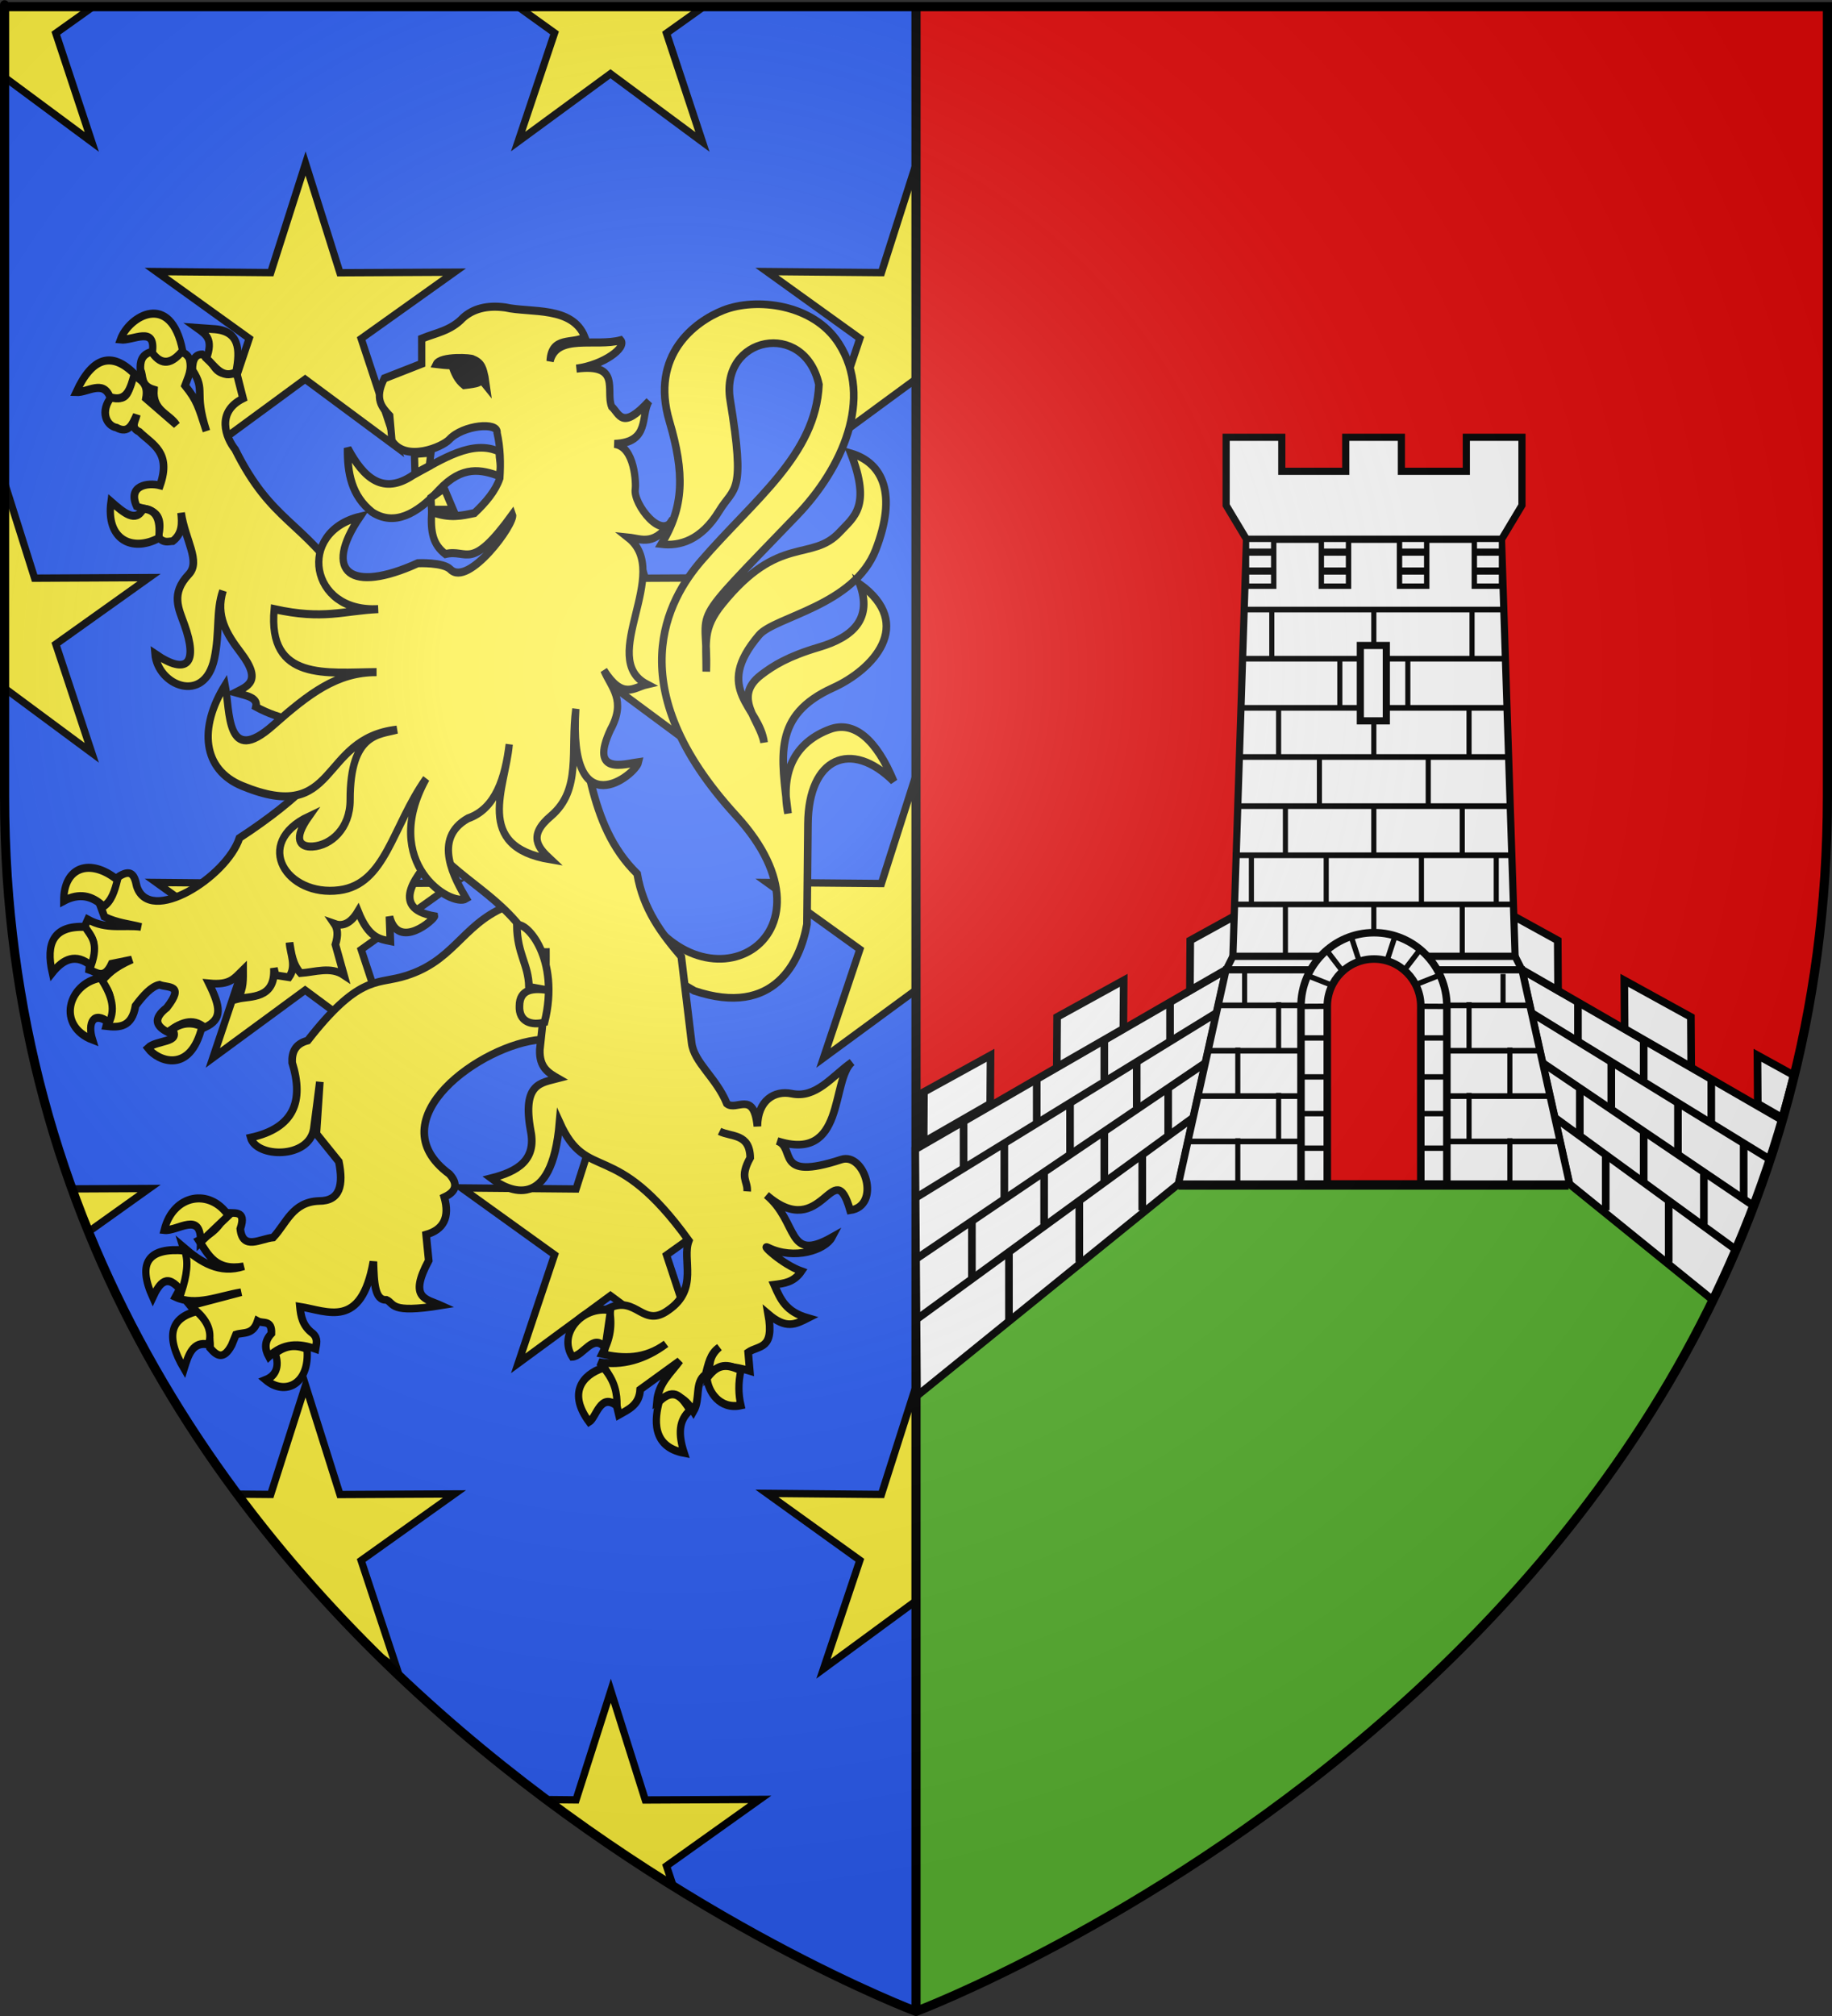
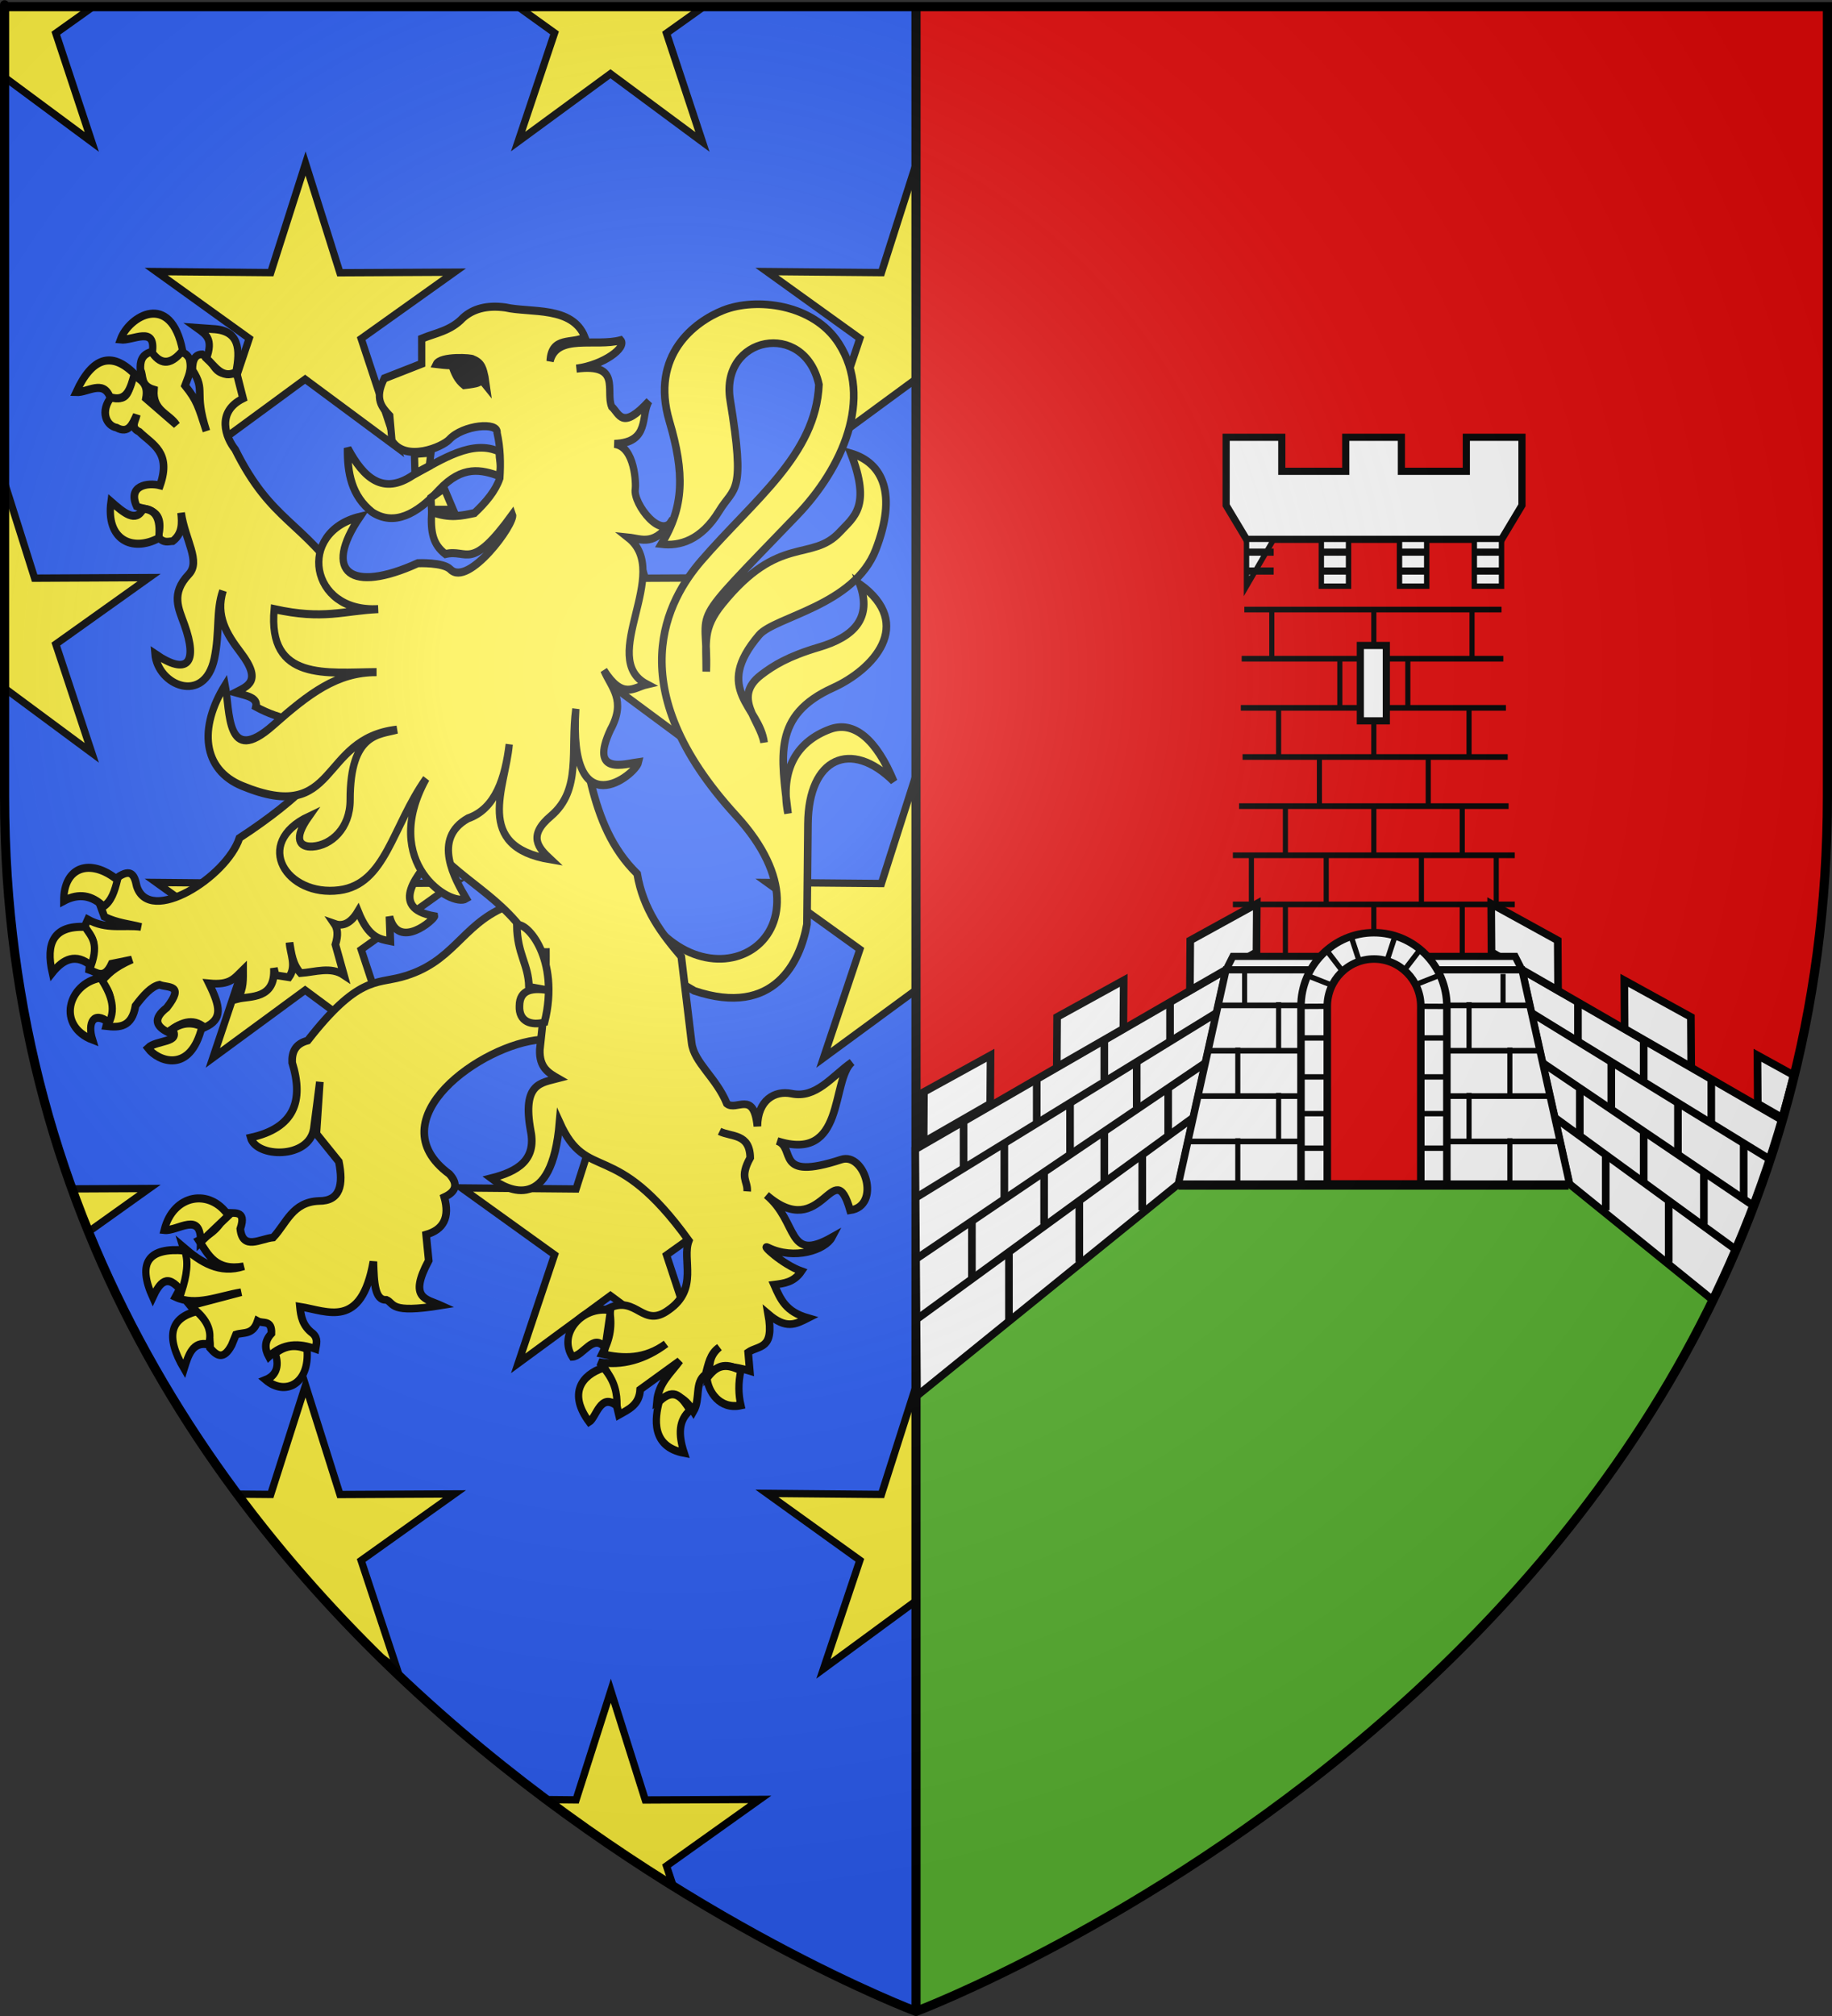
<svg xmlns="http://www.w3.org/2000/svg" xmlns:ns1="http://sodipodi.sourceforge.net/DTD/sodipodi-0.dtd" xmlns:ns2="http://www.inkscape.org/namespaces/inkscape" xmlns:xlink="http://www.w3.org/1999/xlink" height="660" width="600" version="1.0" id="svg2" ns1:version="0.32" ns2:version="0.46" ns1:docname="Blason_ville_fr_Vesdun_(Cher).svg" ns1:docbase="E:\DIVERS\Héraldique" ns2:export-filename="/Users/olivier/Desktop/Blason Rouge/Blason_Vide_3D.png" ns2:export-xdpi="144" ns2:export-ydpi="144" ns2:output_extension="org.inkscape.output.svg.inkscape">
  <rect width="100%" height="100%" fill="#333333" stroke="none" />
  <ns1:namedview ns2:window-height="977" ns2:window-width="1280" ns2:pageshadow="2" ns2:pageopacity="0.0" guidetolerance="10.0" gridtolerance="10.0" objecttolerance="10.0" borderopacity="1.0" bordercolor="#666666" pagecolor="#ffffff" id="base" showgrid="false" height="660px" ns2:zoom="1.1621207" ns2:cx="300.00013" ns2:cy="330.00014" ns2:window-x="-4" ns2:window-y="-4" ns2:current-layer="layer4" ns2:object-nodes="true" ns2:snap-global="false" showguides="true" ns2:guide-bbox="true" />
  <desc id="desc4">Flag of Canton of Valais (Wallis)</desc>
  <defs id="defs6">
    <linearGradient id="linearGradient2893">
      <stop style="stop-color:white;stop-opacity:0.314;" offset="0" id="stop2895" />
      <stop id="stop2897" offset="0.19" style="stop-color:white;stop-opacity:0.251;" />
      <stop style="stop-color:#6b6b6b;stop-opacity:0.125;" offset="0.6" id="stop2901" />
      <stop style="stop-color:black;stop-opacity:0.125;" offset="1" id="stop2899" />
    </linearGradient>
    <radialGradient ns2:collect="always" xlink:href="#linearGradient2893" id="radialGradient3163" gradientUnits="userSpaceOnUse" gradientTransform="matrix(1.353,0,0,1.349,-77.629,-85.747)" cx="221.445" cy="226.331" fx="221.445" fy="226.331" r="300" />
  </defs>
  <g ns2:groupmode="layer" id="layer3" ns2:label="Fond écu" style="display:inline">
    <path style="fill:#2b5df2;fill-opacity:1;fill-rule:evenodd;stroke:none;stroke-width:1px;stroke-linecap:butt;stroke-linejoin:miter;stroke-opacity:1" d="M 1.5,2.188 L 1.5,260.719 C 1.5,546.17 300,658.5 300,658.5 L 300,2.188 L 1.5,2.188 z" id="path2805" />
    <g id="g2807" ns2:label="Meubles" transform="translate(1.3295043e-4,-700)" />
    <g id="g4626" ns2:label="Meubles" transform="translate(1214.934,19.819)" />
    <path ns1:type="star" style="fill:#fcef3c;fill-opacity:1;stroke:#000000;stroke-width:3;stroke-miterlimit:4;stroke-dasharray:none;stroke-opacity:1;display:inline" id="path4222" ns1:sides="5" ns1:cx="457.63528" ns1:cy="68.777557" ns1:r1="64.180008" ns1:r2="24.101833" ns1:arg1="-0.31209535" ns1:arg2="0.31622318" ns2:flatsided="false" ns2:rounded="0" ns2:randomized="0" d="M 518.715,49.071 L 480.542,76.273 L 495.252,120.778 L 457.586,92.879 L 419.804,120.622 L 434.698,76.178 L 396.638,48.819 L 443.509,49.25 L 457.768,4.598 L 471.842,49.308 L 518.715,49.071 z" transform="matrix(0.8,0,0,0.8,-66.141,249.85)" />
    <use x="0" y="0" xlink:href="#path4222" id="use32576" transform="translate(0,-200)" width="600" height="660" />
    <use x="0" y="0" xlink:href="#path4222" id="use32578" transform="translate(0,200)" width="600" height="660" />
    <use x="0" y="0" xlink:href="#path4222" id="use32580" transform="translate(-100,100)" width="600" height="660" />
    <use x="0" y="0" xlink:href="#path4222" id="use32582" transform="translate(-100,-100)" width="600" height="660" />
    <use x="0" y="0" xlink:href="#path4222" id="use32584" transform="translate(-200,0)" width="600" height="660" />
    <use x="0" y="0" xlink:href="#path4222" id="use32586" transform="translate(-200,-200)" width="600" height="660" />
    <path style="fill:#fcef3c;fill-opacity:1;stroke:#000000;stroke-width:2.4;stroke-miterlimit:4;stroke-dasharray:none;stroke-opacity:1;display:inline" d="M 1.5 2.188 L 1.5 25.312 L 30.062 46.469 L 18.281 10.875 L 30.469 2.188 L 1.5 2.188 z M 169.656 2.188 L 181.625 10.781 L 169.688 46.344 L 199.938 24.156 L 230.062 46.469 L 218.281 10.875 L 230.469 2.188 L 169.656 2.188 z M 1.5 158.094 L 1.5 225.312 L 30.062 246.469 L 18.281 210.875 L 48.844 189.094 L 11.344 189.281 L 1.5 158.094 z M 48.844 389.094 L 23.594 389.219 C 25.307 393.962 27.122 398.646 29 403.25 L 48.844 389.094 z M 100.062 453.531 L 88.656 489.25 L 77.719 489.156 C 92.001 508.37 107.48 525.788 123.375 541.5 L 130.062 546.469 L 118.281 510.875 L 148.844 489.094 L 111.344 489.281 L 100.062 453.531 z M 200.062 553.531 L 188.656 589.25 L 178.938 589.156 C 193.337 599.913 207.358 609.325 220.469 617.469 L 218.281 610.875 L 248.844 589.094 L 211.344 589.281 L 200.062 553.531 z " id="path32590" />
    <path id="path3614" d="M 598.5,2.188 L 598.5,260.719 C 598.5,546.17 300,658.5 300,658.5 L 300,2.188 L 598.5,2.188 z" style="fill:#e20909;fill-opacity:1;fill-rule:evenodd;stroke:none;stroke-width:1px;stroke-linecap:butt;stroke-linejoin:miter;stroke-opacity:1" />
    <g transform="matrix(1.8,0,0,2,-1526.398,-1781.492)" ns2:label="Meubles" id="g33446" style="fill:#fcef3c" />
    <g transform="matrix(1.8,0,0,2,660.483,-341.854)" ns2:label="Meubles" id="g33448" style="fill:#fcef3c" />
    <path style="fill:#5ab532;fill-opacity:1;fill-rule:evenodd;stroke:none;stroke-width:1px;stroke-linecap:butt;stroke-linejoin:miter;stroke-opacity:1" d="M 300 380.406 L 300 658.5 C 300 658.5 513.7 578.07 579.469 380.406 L 300 380.406 z " id="path35345" />
  </g>
  <g ns2:groupmode="layer" id="layer4" ns2:label="Meubles">
    <g style="display:inline" id="g33557" transform="translate(669.308,-4.868)">
      <path style="fill:#fcef3c;fill-opacity:1;stroke:#000000;stroke-width:2.505;stroke-miterlimit:4;stroke-dasharray:none;stroke-opacity:1" d="M -461.515,298.041 C -440.163,339.65 -391.266,312.224 -428.205,271.916 C -466.952,229.634 -450.437,200.959 -439.635,188.46 C -422.279,168.379 -402.103,153.757 -401.1,130.767 C -405.843,109.384 -433.596,114.957 -430.164,135.847 C -425.035,167.065 -428.778,163.964 -433.757,172.132 C -439.652,181.805 -446.776,183.751 -452.697,183.017 C -445.206,170.753 -445.069,159.734 -450.085,142.741 C -456.466,121.122 -441.732,110.146 -432.45,106.456 C -421.782,102.215 -402.92,104.257 -394.569,117.341 C -383.084,135.337 -393.602,158.313 -408.285,173.583 C -445.725,212.524 -437.193,201.816 -438.002,224.745 C -437.962,214.942 -439.321,210.705 -432.777,202.611 C -414.111,179.523 -403.527,189.04 -394.242,179.026 C -389.702,174.13 -383.888,170.695 -390.65,153.264 C -380.045,156.41 -375.482,166.721 -382.486,184.832 C -389.598,203.222 -415.563,206.746 -420.694,212.771 C -436.049,230.802 -420.588,236.033 -419.061,247.967 C -420.36,240.59 -429.615,233.16 -420.041,225.834 C -416.023,222.759 -411.178,219.736 -401.1,216.762 C -389.512,213.343 -383.661,207.178 -387.711,196.08 C -369.529,209.314 -383.432,224.132 -396.475,230.037 C -416.412,239.065 -413.398,252.496 -411.224,271.19 C -414.013,256.545 -408.045,247.528 -397.508,243.613 C -389.58,240.668 -382.235,247.044 -376.608,260.667 C -390.604,246.838 -404.479,252.894 -404.692,274.456 L -405.019,307.475 C -407.168,319.451 -415.575,338.09 -441.921,329.246 L -471.638,311.829 L -461.515,298.041 z" id="path3098" ns1:nodetypes="csscsscsssscsscsscsscscscscccc" />
      <path ns1:nodetypes="ccccccc" id="path4241" d="M -555.445,151.561 C -555.576,159.674 -554.201,167.189 -547.402,172.552 C -540.274,177.137 -532.833,173.3 -525.518,165.278 C -517.787,157.026 -511.608,158.684 -505.735,160.73 C -504.768,156.914 -505.955,155.364 -505.691,152.808 C -514.47,148.598 -524.304,155.133 -534.034,160.436 C -543.776,167.005 -550.161,161.501 -555.445,151.561 z" style="fill:#fcef3c;fill-opacity:1;stroke:#000000;stroke-width:2.505;stroke-miterlimit:4;stroke-dasharray:none;stroke-opacity:1" />
      <path style="fill:#fcef3c;fill-opacity:1;stroke:#000000;stroke-width:2.505;stroke-miterlimit:4;stroke-dasharray:none;stroke-opacity:1" d="M -503.991,301.811 C -518.344,307.929 -520.876,320.204 -537.957,324.769 C -546.221,326.978 -552.234,324.623 -568.527,345.527 C -572.631,346.601 -573.772,349.322 -573.622,352.76 C -569.699,365.356 -573.002,374.174 -587.208,377.291 C -585.407,383.961 -568.127,384.368 -566.545,374.461 C -566.298,372.912 -564.564,359.05 -564.564,359.05 L -565.696,376.033 L -558.337,385.154 C -556.792,392.806 -557.881,398.08 -564.847,398.048 C -573.563,398.362 -575.487,405.385 -579.849,410 C -584.037,410.395 -589.846,414.393 -590.605,407.169 C -588.358,400.565 -592.985,402.363 -595.7,401.823 C -596.508,405.825 -599.652,408.717 -604.191,410.943 C -601.093,415.615 -598.741,421.047 -589.472,419.435 C -597.382,422.052 -603.485,418.143 -609.286,413.145 C -607.328,419.289 -609.02,424.532 -611.834,429.499 C -605.076,432.646 -597.563,429.078 -590.322,427.926 L -607.022,432.329 C -604.154,435.908 -600.368,438.127 -600.512,446.167 C -598.35,448.703 -596.123,450.294 -593.435,445.224 L -592.02,441.764 C -589.494,440.945 -586.492,441.982 -584.944,437.361 C -583.227,438.321 -580.224,436.78 -580.415,441.45 C -582.785,443.966 -582.618,446.482 -581.264,448.998 C -576.476,444.409 -571.298,444.581 -565.979,446.482 C -565.705,444.805 -565.061,443.127 -566.828,441.45 C -570.276,438.891 -570.769,435.785 -571.074,432.644 C -562.022,434.073 -550.976,440.183 -547.015,417.862 C -546.824,424.861 -546.552,430.674 -542.735,430.42 C -540.066,431.58 -541.873,435.005 -524.922,432.237 C -529.669,430.082 -535.631,430.065 -528.899,417.548 L -529.748,409.056 C -524.073,407.43 -521.932,403.448 -523.804,396.79 C -520.069,395.057 -519.054,392.652 -522.106,389.242 C -546.325,371.397 -511.457,346.626 -492.103,345.212 L -477.95,335.148 L -487.008,300.867 L -503.991,301.811 z" id="path4249" ns1:nodetypes="cscccsccccccccccccccccccccccccccccccccc" />
      <path style="fill:#fcef3c;fill-opacity:1;stroke:#000000;stroke-width:2.505;stroke-miterlimit:4;stroke-dasharray:none;stroke-opacity:1" d="M -619.5,119.985 C -623.05,120.9 -623.452,123.308 -623.311,125.98 C -622.23,127.905 -623.54,131.054 -618.906,132.415 C -619.453,139.399 -613.858,140.231 -611.505,143.993 L -621.504,135.33 C -620.549,130.191 -623.443,129.324 -625.514,127.548 C -627.149,130.961 -626.676,137.212 -632.716,134.643 C -636.741,139.579 -634.399,144.308 -631.132,144.873 C -627.146,147.034 -625.925,143.676 -624.524,140.665 C -624.88,142.617 -626.788,144.814 -623.707,146.22 C -619.419,150.393 -613.098,152.877 -616.901,163.793 C -620.919,162.751 -627.641,163.834 -624.524,170.668 C -621.387,171.939 -615.219,171.167 -617.52,180.678 C -615.529,182.852 -614.209,182.071 -612.718,182.025 C -609.496,179.503 -609.635,176.136 -609.996,172.73 C -608.642,181.807 -603.462,188.656 -607.496,192.915 C -613.492,199.246 -610.776,204.162 -608.907,209.388 C -604.456,221.827 -607.791,226.26 -618.51,218.93 C -617.673,229.304 -602.336,235.677 -599.106,220.498 C -597.268,211.865 -598.604,204.783 -596.284,198.25 C -598.795,206.443 -595.118,212.425 -590.493,218.49 C -583.227,228.018 -588.335,229.537 -592.299,231.608 C -588.971,232.575 -584.758,233.057 -585.493,236.283 C -581.376,238.52 -577.468,239.821 -573.686,240.564 L -567.098,260.268 C -573.034,266.458 -581.04,272.779 -590.889,279.21 C -595.101,292.058 -620.429,307.988 -624.524,294.995 C -625.35,290.773 -626.727,288.973 -631.726,292.768 C -632.21,295.603 -631.327,298.284 -636.33,301.678 L -635.117,305.005 C -630.671,307.101 -627.086,307.289 -623.113,308.333 C -628.908,307.57 -634.258,309.339 -640.537,305.885 L -641.923,308.993 C -636.005,313.44 -639.713,317.91 -640.116,322.358 C -637.648,323.167 -635.185,325.697 -632.716,320.35 L -626.108,319.003 C -632.392,321.784 -633.941,323.912 -636.132,326.125 C -631.211,331.424 -633.285,336.082 -634.523,340.81 C -630.189,341.311 -626.106,341.205 -624.92,334.128 C -622.318,330.664 -619.701,327.778 -617.099,327.253 C -614.401,328.352 -608.598,326.996 -614.698,334.788 C -619.447,338.473 -618.053,340.903 -614.302,342.818 C -610.299,339.712 -606.301,337.888 -602.298,341.25 C -596.304,338.544 -597.082,334.529 -600.888,326.785 C -593.846,327.464 -592.572,325.154 -589.701,322.358 C -589.706,325.38 -589.423,328.307 -591.483,331.9 C -587.486,330.879 -579.019,332.171 -579.603,321.78 L -579.083,324.118 L -574.677,324.805 C -572.017,321.025 -574.292,317.228 -574.479,313.448 C -573.898,316.956 -573.509,320.523 -570.866,323.458 C -566.045,323.119 -560.991,321.196 -556.659,324.118 L -559.456,314.108 C -558.475,310.907 -558.736,308.836 -559.803,307.288 C -557.481,308.121 -554.72,307.678 -552.056,303.218 C -548.52,312.004 -544.999,312.278 -541.463,313.008 L -541.76,304.923 C -538.815,316.297 -526.844,305.711 -527.034,304.785 C -542.216,302.162 -532.579,290.739 -525.994,283.803 C -514.021,296.422 -499.753,300.861 -490.552,322.413 C -490.744,330.855 -491.459,339.592 -492.507,348.51 C -492.729,354.381 -489.635,356.136 -486.543,357.915 C -492.05,359.378 -498.379,359.437 -495.502,375.075 C -493.553,384.718 -499.915,388.428 -508.446,390.585 C -502.813,394.843 -488.567,402.015 -486.048,372.298 C -476.916,392.545 -468.191,376.991 -443.7,411.045 C -446.106,417.227 -440.307,426.82 -450.383,433.76 C -458.8,439.909 -460.722,428.901 -469.812,433.1 C -468.781,438.824 -469.353,442.837 -472.089,448.143 C -465.114,449.735 -458.15,449.881 -451.175,444.815 C -458.025,449.974 -465.786,452.174 -473.227,450.755 C -469.083,453.588 -468.069,462.228 -466.619,468.08 C -463.426,466.277 -459.919,464.816 -459.639,459.775 L -446.67,450.37 C -449.615,454.439 -453.636,457.651 -454.145,463.653 C -448.962,459.962 -445.205,461.972 -442.191,466.953 C -439.784,462.792 -441.951,457.472 -438.206,454.798 C -437.301,451.518 -436.796,448.02 -433.726,445.943 C -437.253,448.894 -436.825,451.846 -437.204,454.798 C -434.218,451.319 -428.598,452.187 -423.752,453.67 L -424.272,447.593 C -420.744,445.168 -415.606,446.895 -417.713,435.08 C -411.863,440.062 -408.846,438.475 -404.694,436.373 C -411.96,434.281 -413.6,430.423 -415.782,425.455 C -412.556,425.035 -409.315,424.713 -406.823,421.028 C -413.083,418.804 -420.41,411.982 -417.787,413.273 C -409.172,417.511 -399.011,414.067 -396.849,409.945 C -411.817,418.378 -407.64,405.009 -418.282,396.113 C -399.867,412.093 -396.397,381.936 -390.884,401.09 C -380.622,399.648 -386.101,381.965 -393.78,384.48 C -416.117,391.797 -408.355,380.537 -414.792,378.403 C -392.273,385.628 -397.254,358.58 -390.29,352.608 C -396.961,357.327 -402.042,364.609 -410.115,362.893 C -415.584,361.785 -421.177,365.031 -421.252,373.618 C -422.44,361.643 -428.043,368.746 -431.226,366.22 C -434.761,357.565 -442.013,352.767 -442.785,346.283 C -443.754,338.133 -444.886,328.693 -446.175,318.068 C -452.601,310.517 -458.658,302.6 -460.629,290.925 C -477.353,274.555 -476.376,250.326 -483.053,229.49 L -556.362,196.133 C -569.975,175.385 -580.339,176.073 -592.299,151.995 C -595.293,148.262 -598.683,139.763 -589.701,135.33 L -591.681,127.548 C -594.552,126.399 -597.423,129.164 -600.294,122.873 L -603.09,120.865 C -605.183,120.861 -606.349,122.427 -606.308,125.98 C -601.699,133.14 -606.003,132.695 -601.704,146 C -604.344,137.92 -604.729,136.062 -608.709,131.095 C -607.761,128.397 -606.232,126.002 -607.298,122.185 C -608.994,119.615 -609.889,120.661 -611.109,120.205 C -615.361,125.365 -617.307,122.26 -619.5,119.985 z M -490.527,315.29 C -490.501,317.059 -490.502,318.855 -490.527,320.653 L -490.527,315.29 z" id="path4245" ns1:nodetypes="cccccccccccccccsscscsccccccccccccccccccccccccccccccccccccccccccccccccccccccccccccccccscccscccccscccccccccccccccccc" />
      <path style="fill:#fcef3c;fill-opacity:1;stroke:#000000;stroke-width:2.505;stroke-miterlimit:4;stroke-dasharray:none;stroke-opacity:1" d="M -500.028,307.743 C -499.932,317.28 -496.253,320.392 -496.065,327.914 L -488.886,329.215 C -494.78,328.101 -499.133,328.682 -499.179,334.204 C -499.403,339.425 -495.214,340.71 -490.97,339.551 C -485.792,318.807 -496.816,306.525 -500.028,307.743 z" id="path4257" ns1:nodetypes="cccccc" />
      <path style="fill:#fcef3c;fill-opacity:1;stroke:#000000;stroke-width:2.505;stroke-miterlimit:4;stroke-dasharray:none;stroke-opacity:1" d="M -433.652,375.247 C -429.717,377.184 -423.762,375.856 -423.604,383.896 C -427.238,390.502 -424.354,391.314 -424.595,394.903" id="path4247" ns1:nodetypes="ccc" />
      <g style="fill:#fcef3c" id="g4293" transform="matrix(0.792,0,0,0.88,910.422,29.538)">
        <path ns1:nodetypes="cccc" id="path4261" d="M -1928.962,172.153 C -1940.08,177.463 -1950.878,172.646 -1948.715,158.573 C -1943.431,162.734 -1938.51,166.601 -1935.341,161.247 C -1930.765,161.454 -1928.064,164.283 -1928.962,172.153 z" style="opacity:1;fill:#fcef3c;fill-opacity:1;stroke:#000000;stroke-width:3;stroke-miterlimit:4;stroke-dasharray:none;stroke-opacity:1" />
        <path ns1:nodetypes="cccc" id="path4263" d="M -1949.126,119.685 C -1951.972,113.159 -1958.327,118.037 -1963.118,117.833 C -1956.471,104.825 -1948.435,102.653 -1939.044,111.043 C -1940.68,116.338 -1942.152,121.864 -1949.126,119.685 z" style="opacity:1;fill:#fcef3c;fill-opacity:1;stroke:#000000;stroke-width:3;stroke-miterlimit:4;stroke-dasharray:none;stroke-opacity:1" />
        <path ns1:nodetypes="cccc" id="path4265" d="M -1944.806,98.286 C -1939.655,98.845 -1929.917,92.85 -1931.637,103.224 C -1927.741,108.124 -1923.531,107.373 -1919.086,102.401 C -1923.962,80.077 -1941.339,89.638 -1944.806,98.286 z" style="opacity:1;fill:#fcef3c;fill-opacity:1;stroke:#000000;stroke-width:3;stroke-miterlimit:4;stroke-dasharray:none;stroke-opacity:1" />
        <path ns1:nodetypes="ccccc" id="path4267" d="M -1909.21,105.282 C -1906.354,98.192 -1909.289,96.426 -1913.119,93.965 L -1906.741,94.377 C -1895.586,94.769 -1895.189,101.886 -1897.07,110.426 C -1902.719,113.118 -1905.614,108.236 -1909.21,105.282 z" style="opacity:1;fill:#fcef3c;fill-opacity:1;stroke:#000000;stroke-width:3;stroke-miterlimit:4;stroke-dasharray:none;stroke-opacity:1" />
      </g>
      <g style="fill:#fcef3c" id="g4299" transform="matrix(0.792,0,0,0.88,910.422,29.538)">
        <path ns1:nodetypes="cccc" id="path4269" d="M -1951.801,309.186 C -1956.509,305.122 -1961.909,304.063 -1968.262,307.128 C -1968.307,294.353 -1957.304,291.116 -1946.04,299.31 C -1947.176,303.387 -1948.506,307.269 -1951.801,309.186 z" style="opacity:1;fill:#fcef3c;fill-opacity:1;stroke:#000000;stroke-width:3;stroke-miterlimit:4;stroke-dasharray:none;stroke-opacity:1" />
        <path ns1:nodetypes="cccc" id="path4271" d="M -1972.994,333.877 C -1975.744,322.915 -1972.553,316.255 -1959.414,316.799 C -1957.052,320.201 -1953.549,322.565 -1956.945,331.202 C -1963.211,326.598 -1968.37,328.632 -1972.994,333.877 z" style="opacity:1;fill:#fcef3c;fill-opacity:1;stroke:#000000;stroke-width:3;stroke-miterlimit:4;stroke-dasharray:none;stroke-opacity:1" />
        <path ns1:nodetypes="cccc" id="path4273" d="M -1953.036,335.729 C -1949.058,341.284 -1946.447,346.839 -1949.538,352.395 C -1955.974,347.974 -1958.514,352.444 -1956.328,358.773 C -1971.177,353.667 -1966.7,338.024 -1953.036,335.729 z" style="opacity:1;fill:#fcef3c;fill-opacity:1;stroke:#000000;stroke-width:3;stroke-miterlimit:4;stroke-dasharray:none;stroke-opacity:1" />
        <path ns1:nodetypes="cccc" id="path4275" d="M -1923.407,354.864 C -1918.987,352.084 -1914.934,352.237 -1911.062,353.835 C -1915.871,371.74 -1929.326,366.783 -1933.489,361.86 C -1929.995,358.809 -1919.411,359.912 -1923.407,354.864 z" style="opacity:1;fill:#fcef3c;fill-opacity:1;stroke:#000000;stroke-width:3;stroke-miterlimit:4;stroke-dasharray:none;stroke-opacity:1" />
      </g>
      <g style="fill:#fcef3c" id="g4305" transform="matrix(0.792,0,0,0.88,910.422,29.538)">
        <path ns1:nodetypes="cccc" id="path4277" d="M -1900.157,424.204 C -1907.679,414.062 -1922.879,416.039 -1926.699,429.553 C -1921.216,430.15 -1911.316,422.28 -1911.679,434.08 L -1900.157,424.204 z" style="opacity:1;fill:#fcef3c;fill-opacity:1;stroke:#000000;stroke-width:3;stroke-miterlimit:4;stroke-dasharray:none;stroke-opacity:1" />
        <path ns1:nodetypes="cccc" id="path4279" d="M -1919.498,452.392 C -1925.513,445.335 -1928.661,449.271 -1931.431,454.656 C -1938.017,441.509 -1933.073,436.049 -1918.263,437.166 C -1916.496,441.308 -1917.439,446.611 -1919.498,452.392 z" style="opacity:1;fill:#fcef3c;fill-opacity:1;stroke:#000000;stroke-width:3;stroke-miterlimit:4;stroke-dasharray:none;stroke-opacity:1" />
        <path ns1:nodetypes="cccc" id="path4281" d="M -1913.325,459.799 C -1923.855,462.265 -1926.582,468.862 -1918.469,481.198 C -1916.71,476.045 -1914.964,470.873 -1908.387,472.145 C -1906.935,468.03 -1908.197,463.915 -1913.325,459.799 z" style="opacity:1;fill:#fcef3c;fill-opacity:1;stroke:#000000;stroke-width:3;stroke-miterlimit:4;stroke-dasharray:none;stroke-opacity:1" />
        <path ns1:nodetypes="cccc" id="path4283" d="M -1880.815,475.437 C -1878.755,480.686 -1880.888,483.922 -1884.725,485.313 C -1876.76,491.336 -1866.422,487.04 -1867.647,473.791 C -1871.804,472.248 -1876.112,472.065 -1880.815,475.437 z" style="opacity:1;fill:#fcef3c;fill-opacity:1;stroke:#000000;stroke-width:3;stroke-miterlimit:4;stroke-dasharray:none;stroke-opacity:1" />
      </g>
      <g style="fill:#fcef3c" id="g4311" transform="matrix(0.792,0,0,0.88,910.422,29.538)">
        <path ns1:nodetypes="cccc" id="path4285" d="M -1742.136,459.388 L -1744.399,473.379 C -1749.301,467.728 -1753.4,476.522 -1757.979,476.671 C -1763.903,468.379 -1754.082,457.496 -1742.136,459.388 z" style="opacity:1;fill:#fcef3c;fill-opacity:1;stroke:#000000;stroke-width:3;stroke-miterlimit:4;stroke-dasharray:none;stroke-opacity:1" />
        <path ns1:nodetypes="cccc" id="path4287" d="M -1739.461,494.984 C -1739.376,490.467 -1740.209,485.847 -1745.016,480.787 C -1754.13,483.471 -1759.711,490.413 -1750.983,500.951 C -1747.956,499.344 -1746.435,489.924 -1739.461,494.984 z" style="opacity:1;fill:#fcef3c;fill-opacity:1;stroke:#000000;stroke-width:3;stroke-miterlimit:4;stroke-dasharray:none;stroke-opacity:1" />
        <path ns1:nodetypes="cccc" id="path4289" d="M -1721.972,493.338 C -1715.578,487.653 -1712.396,492.139 -1709.215,496.63 C -1714.001,500.275 -1714.179,505.64 -1711.684,512.473 C -1725.511,510.179 -1723.799,499.4 -1721.972,493.338 z" style="opacity:1;fill:#fcef3c;fill-opacity:1;stroke:#000000;stroke-width:3;stroke-miterlimit:4;stroke-dasharray:none;stroke-opacity:1" />
        <path ns1:nodetypes="cccc" id="path4291" d="M -1688.228,481.815 C -1689.384,486.425 -1689.265,490.716 -1688.228,494.778 C -1697.121,496.498 -1701.851,489.437 -1702.219,484.696 C -1698.512,480.2 -1695.226,478.633 -1688.228,481.815 z" style="opacity:1;fill:#fcef3c;fill-opacity:1;stroke:#000000;stroke-width:3;stroke-miterlimit:4;stroke-dasharray:none;stroke-opacity:1" />
      </g>
      <g style="fill:#fcef3c" id="g4317" transform="matrix(0.792,0,0,0.88,910.422,29.538)">
        <path style="opacity:1;fill:#fcef3c;fill-opacity:1;stroke:#000000;stroke-width:3;stroke-miterlimit:4;stroke-dasharray:none;stroke-opacity:1" d="M -1807.179,161.62 L -1810.958,153.59 L -1816.389,157.133 L -1816.153,161.62 L -1807.179,161.62 z" id="path4235" />
        <path id="path4239" d="M -1823.238,140.837 L -1816.389,140.365 L -1817.098,145.324 L -1823.002,148.158 L -1823.238,140.837 z" style="opacity:1;fill:#fcef3c;fill-opacity:1;stroke:#000000;stroke-width:3;stroke-miterlimit:4;stroke-dasharray:none;stroke-opacity:1" />
        <path ns1:nodetypes="csccccccccccccccscccccccccccccscsscscscccccscccccc" id="path4227" d="M -1789.041,133.008 C -1788.388,128.821 -1803.173,130.039 -1808.846,135.512 C -1811.694,138.26 -1826.815,144.049 -1832.521,135.967 L -1833.431,126.634 C -1836.665,123.512 -1839.944,120.426 -1835.707,112.748 L -1820.228,107.284 L -1820.228,97.951 C -1814.655,95.874 -1808.189,95.056 -1803.155,90.211 C -1799.038,86.907 -1793.383,85.399 -1785.626,86.341 C -1775.213,88.475 -1757.901,85.673 -1752.743,97.402 C -1757.665,100.145 -1766.676,96.869 -1767.131,106.314 C -1764.3,95.934 -1748.376,101.1 -1737.913,98.539 C -1735.267,101.193 -1744.969,107.765 -1756.26,109.106 C -1737.574,106.906 -1744.298,117.473 -1741.691,123.219 C -1738.46,125.843 -1737.464,132.299 -1726.211,121.171 C -1729.83,126.536 -1725.594,136.601 -1740.553,137.106 C -1731.938,138.063 -1731.588,152.215 -1731.903,153.951 C -1732.887,159.383 -1720.661,173.581 -1716.423,165.106 C -1723.857,175.537 -1729.158,172.458 -1734.862,171.935 C -1716.34,185.111 -1747.678,216.817 -1727.122,226.569 C -1732.635,227.72 -1736.982,232.472 -1744.878,221.333 C -1741.885,227.714 -1735.5,232.498 -1742.147,243.415 C -1751.103,260.663 -1736.144,256.134 -1730.537,255.48 C -1731.729,260.247 -1759.62,280.167 -1756.488,235.675 C -1758.862,251.305 -1753.992,265.661 -1766.732,275.512 C -1776.457,282.83 -1772.123,287.335 -1766.959,291.675 C -1799.069,286.901 -1785.501,264.835 -1784.033,248.878 C -1785.761,261.323 -1789.624,272.84 -1801.106,276.423 C -1816.115,284.027 -1806.476,299.038 -1801.789,306.244 C -1807.948,309.695 -1837.6,293.052 -1818.407,261.626 C -1832.501,279.536 -1835.065,300.867 -1854.3,303.149 C -1876.102,305.736 -1890.287,285.635 -1866.895,275.74 C -1873.391,284.026 -1870.883,287.221 -1865.301,286.894 C -1857.758,286.452 -1849.803,280.216 -1849.821,269.593 C -1849.866,244.192 -1837.394,245.274 -1830.472,243.415 C -1863.102,246.757 -1854.274,279.213 -1894.439,264.358 C -1910.948,258.252 -1912.497,242.677 -1901.496,226.797 C -1899.44,236.405 -1901.247,257.377 -1881.691,241.821 C -1866.809,229.983 -1855.166,221.942 -1838.895,222.016 C -1859.272,222.11 -1883.975,225.616 -1881.236,198.569 C -1860.728,202.654 -1852.67,199.159 -1838.212,198.569 C -1866.688,200.132 -1872.023,169.814 -1845.724,164.195 C -1861.398,184.927 -1849.626,192.861 -1821.821,181.496 C -1821.821,181.496 -1811.318,181.083 -1808.39,183.772 C -1800.959,190.6 -1781.227,166.483 -1782.667,163.285 C -1800.07,184.961 -1801.098,176.049 -1810.439,178.081 C -1815.552,174.537 -1816.608,170.075 -1816.13,162.374 C -1808.601,164.941 -1803.544,163.8 -1798.374,162.829 C -1793.592,158.762 -1789.663,154.525 -1787.903,149.854 C -1787.514,144.238 -1787.617,138.623 -1789.041,133.008 z" style="opacity:1;fill:#fcef3c;fill-opacity:1;stroke:#000000;stroke-width:3;stroke-miterlimit:4;stroke-dasharray:none;stroke-opacity:1" />
      </g>
      <path d="M -526.387,124.096 C -525.041,121.236 -514.428,122.002 -514.507,122.424 C -511.339,123.568 -511.102,125.997 -510.547,128.285 L -510.151,131.004 L -511.498,129.332 C -512.607,130.512 -514.191,130.547 -515.616,130.793 L -517.279,131.004 C -519.418,129.324 -520.447,126.974 -521.239,124.519 C -523.536,124.519 -524.803,124.272 -526.387,124.096 L -526.387,124.096 z" style="fill:#000000;stroke:#000000;stroke-width:2.505" id="path4237" />
    </g>
    <rect style="display:inline;opacity:1;fill:#000000;fill-opacity:1;stroke:none;stroke-width:3;stroke-miterlimit:4;stroke-dasharray:none;stroke-opacity:1" id="rect3616" width="3" height="656.302" x="298.5" y="2.198" />
    <g id="g35349">
      <path id="path35340" d="M 498.438 317.5 L 514.031 387.625 L 561 425.656 C 569.962 407.233 577.667 387.6 583.719 366.719 L 498.438 317.5 z " style="display:inline;fill:#ffffff;fill-opacity:1;fill-rule:evenodd;stroke:#000000;stroke-width:2.5;stroke-linecap:butt;stroke-linejoin:miter;stroke-opacity:1;stroke-miterlimit:4;stroke-dasharray:none" />
      <path ns1:nodetypes="ccccc" id="rect34960" d="M 531.981,320.943 L 553.784,332.943 L 553.891,349.335 L 532.088,336.799 L 531.981,320.943 z" style="fill:#ffffff;fill-opacity:1;stroke:#000000;stroke-width:2.5;stroke-miterlimit:4;stroke-opacity:1" />
      <path ns1:nodetypes="ccccc" id="path34965" d="M 575.586,345.479 L 587.478,352.024 L 583.759,365.973 L 575.693,361.335 L 575.586,345.479 z" style="fill:#ffffff;fill-opacity:1;stroke:#000000;stroke-width:2.5;stroke-miterlimit:4;stroke-opacity:1" />
      <path ns1:nodetypes="ccccc" id="path34967" d="M 488.375,295.871 L 510.178,307.871 L 510.285,324.263 L 488.483,311.727 L 488.375,295.871 z" style="fill:#ffffff;fill-opacity:1;stroke:#000000;stroke-width:2.5;stroke-miterlimit:4;stroke-opacity:1" />
      <path ns1:nodetypes="cc" id="path34971" d="M 501.638,331.636 L 579.394,379.397" style="fill:#ffffff;fill-opacity:1;stroke:#000000;stroke-width:2.5;stroke-miterlimit:4;stroke-dasharray:none;stroke-opacity:1" />
      <path ns1:nodetypes="cc" id="path34973" d="M 505.276,348.009 L 574.087,394.606" style="fill:#ffffff;fill-opacity:1;stroke:#000000;stroke-width:2.5;stroke-miterlimit:4;stroke-dasharray:none;stroke-opacity:1" />
      <path ns1:nodetypes="cc" id="path34975" d="M 509.218,365.899 L 568.42,409.04" style="fill:#ffffff;fill-opacity:1;stroke:#000000;stroke-width:2.5;stroke-miterlimit:4;stroke-dasharray:none;stroke-opacity:1" />
      <path id="path34977" d="M 517.405,355.893 L 517.405,371.66" style="fill:#ffffff;fill-opacity:1;stroke:#000000;stroke-width:2.5;stroke-miterlimit:4;stroke-dasharray:none;stroke-opacity:1" />
      <path id="path34979" d="M 538.326,370.447 L 538.326,386.82" style="fill:#ffffff;fill-opacity:1;stroke:#000000;stroke-width:2.5;stroke-miterlimit:4;stroke-dasharray:none;stroke-opacity:1" />
      <path id="path34981" d="M 558.035,383.788 L 558.035,400.768" style="fill:#ffffff;fill-opacity:1;stroke:#000000;stroke-width:2.5;stroke-miterlimit:4;stroke-dasharray:none;stroke-opacity:1" />
      <path id="path34985" d="M 525.895,378.33 L 525.895,396.219" style="fill:#ffffff;fill-opacity:1;stroke:#000000;stroke-width:2.5;stroke-miterlimit:4;stroke-dasharray:none;stroke-opacity:1" />
      <path id="path34987" d="M 546.513,392.884 L 546.513,413.199" style="fill:#ffffff;fill-opacity:1;stroke:#000000;stroke-width:2.5;stroke-miterlimit:4;stroke-dasharray:none;stroke-opacity:1" />
      <path id="path34991" d="M 527.714,362.563 L 527.714,347.403" style="fill:#ffffff;fill-opacity:1;stroke:#000000;stroke-width:2.5;stroke-miterlimit:4;stroke-dasharray:none;stroke-opacity:1" />
      <path id="path34993" d="M 549.545,377.42 L 549.545,361.047" style="fill:#ffffff;fill-opacity:1;stroke:#000000;stroke-width:2.5;stroke-miterlimit:4;stroke-dasharray:none;stroke-opacity:1" />
      <path id="path34995" d="M 571.073,392.278 L 571.073,374.388" style="fill:#ffffff;fill-opacity:1;stroke:#000000;stroke-width:2.5;stroke-miterlimit:4;stroke-dasharray:none;stroke-opacity:1" />
      <path id="path34997" d="M 516.798,340.429 L 516.798,327.391" style="fill:#ffffff;fill-opacity:1;stroke:#000000;stroke-width:2.5;stroke-miterlimit:4;stroke-dasharray:none;stroke-opacity:1" />
      <path id="path34999" d="M 538.326,353.467 L 538.326,340.732" style="fill:#ffffff;fill-opacity:1;stroke:#000000;stroke-width:2.5;stroke-miterlimit:4;stroke-dasharray:none;stroke-opacity:1" />
      <path id="path35001" d="M 560.461,367.718 L 560.461,352.861" style="fill:#ffffff;fill-opacity:1;stroke:#000000;stroke-width:2.5;stroke-miterlimit:4;stroke-dasharray:none;stroke-opacity:1" />
      <g transform="matrix(-1,0,0,1,1596.342,-20)" id="g35028">
        <path ns1:nodetypes="ccccc" id="path35030" d="M 1194.791,337.504 L 1296.585,396.275 L 1296.005,476.941 L 1210.383,407.615 L 1194.791,337.504 z" style="opacity:1;fill:#ffffff;fill-opacity:1;stroke:#000000;stroke-width:2.5;stroke-miterlimit:4;stroke-dasharray:none;stroke-opacity:1" />
        <path ns1:nodetypes="ccccc" id="path35032" d="M 1228.324,340.943 L 1250.127,352.943 L 1250.234,369.335 L 1228.431,356.799 L 1228.324,340.943 z" style="opacity:1;fill:#ffffff;fill-opacity:1;stroke:#000000;stroke-width:2.5;stroke-miterlimit:4;stroke-opacity:1" />
        <path ns1:nodetypes="ccccc" id="path35034" d="M 1271.929,365.479 L 1293.732,377.479 L 1293.839,393.871 L 1272.037,381.335 L 1271.929,365.479 z" style="opacity:1;fill:#ffffff;fill-opacity:1;stroke:#000000;stroke-width:2.5;stroke-miterlimit:4;stroke-opacity:1" />
        <path ns1:nodetypes="ccccc" id="path35036" d="M 1184.719,315.871 L 1206.521,327.871 L 1206.629,344.263 L 1184.826,331.727 L 1184.719,315.871 z" style="opacity:1;fill:#ffffff;fill-opacity:1;stroke:#000000;stroke-width:2.5;stroke-miterlimit:4;stroke-opacity:1" />
        <path ns1:nodetypes="cc" id="path35038" d="M 1197.981,351.636 L 1296.294,412.025" style="opacity:1;fill:#ffffff;fill-opacity:1;stroke:#000000;stroke-width:2.5;stroke-miterlimit:4;stroke-dasharray:none;stroke-opacity:1" />
        <path ns1:nodetypes="cc" id="path35040" d="M 1201.62,368.009 L 1296.135,432.014" style="opacity:1;fill:#ffffff;fill-opacity:1;stroke:#000000;stroke-width:2.5;stroke-miterlimit:4;stroke-dasharray:none;stroke-opacity:1" />
        <path ns1:nodetypes="cc" id="path35042" d="M 1205.561,385.899 L 1296.675,452.295" style="opacity:1;fill:#ffffff;fill-opacity:1;stroke:#000000;stroke-width:2.5;stroke-miterlimit:4;stroke-dasharray:none;stroke-opacity:1" />
        <path id="path35044" d="M 1213.748,375.893 L 1213.748,391.66" style="opacity:1;fill:#ffffff;fill-opacity:1;stroke:#000000;stroke-width:2.5;stroke-miterlimit:4;stroke-dasharray:none;stroke-opacity:1" />
        <path id="path35046" d="M 1234.669,390.447 L 1234.669,406.82" style="opacity:1;fill:#ffffff;fill-opacity:1;stroke:#000000;stroke-width:2.5;stroke-miterlimit:4;stroke-dasharray:none;stroke-opacity:1" />
        <path id="path35048" d="M 1254.378,403.788 L 1254.378,420.768" style="opacity:1;fill:#ffffff;fill-opacity:1;stroke:#000000;stroke-width:2.5;stroke-miterlimit:4;stroke-dasharray:none;stroke-opacity:1" />
        <path id="path35050" d="M 1278.028,419.858 L 1278.028,439.263" style="opacity:1;fill:#ffffff;fill-opacity:1;stroke:#000000;stroke-width:2.5;stroke-miterlimit:4;stroke-dasharray:none;stroke-opacity:1" />
        <path id="path35052" d="M 1222.238,398.33 L 1222.238,416.219" style="opacity:1;fill:#ffffff;fill-opacity:1;stroke:#000000;stroke-width:2.5;stroke-miterlimit:4;stroke-dasharray:none;stroke-opacity:1" />
        <path id="path35054" d="M 1242.856,412.884 L 1242.856,433.199" style="opacity:1;fill:#ffffff;fill-opacity:1;stroke:#000000;stroke-width:2.5;stroke-miterlimit:4;stroke-dasharray:none;stroke-opacity:1" />
        <path id="path35056" d="M 1265.9,429.864 L 1265.9,452.605" style="opacity:1;fill:#ffffff;fill-opacity:1;stroke:#000000;stroke-width:2.5;stroke-miterlimit:4;stroke-dasharray:none;stroke-opacity:1" />
        <path id="path35058" d="M 1224.057,382.563 L 1224.057,367.403" style="opacity:1;fill:#ffffff;fill-opacity:1;stroke:#000000;stroke-width:2.5;stroke-miterlimit:4;stroke-dasharray:none;stroke-opacity:1" />
        <path id="path35060" d="M 1245.888,397.42 L 1245.888,381.047" style="opacity:1;fill:#ffffff;fill-opacity:1;stroke:#000000;stroke-width:2.5;stroke-miterlimit:4;stroke-dasharray:none;stroke-opacity:1" />
        <path id="path35062" d="M 1267.416,412.278 L 1267.416,394.388" style="opacity:1;fill:#ffffff;fill-opacity:1;stroke:#000000;stroke-width:2.5;stroke-miterlimit:4;stroke-dasharray:none;stroke-opacity:1" />
        <path id="path35064" d="M 1213.142,360.429 L 1213.142,347.391" style="opacity:1;fill:#ffffff;fill-opacity:1;stroke:#000000;stroke-width:2.5;stroke-miterlimit:4;stroke-dasharray:none;stroke-opacity:1" />
        <path id="path35066" d="M 1234.669,373.467 L 1234.669,360.732" style="opacity:1;fill:#ffffff;fill-opacity:1;stroke:#000000;stroke-width:2.5;stroke-miterlimit:4;stroke-dasharray:none;stroke-opacity:1" />
        <path id="path35068" d="M 1256.804,387.718 L 1256.804,372.861" style="opacity:1;fill:#ffffff;fill-opacity:1;stroke:#000000;stroke-width:2.5;stroke-miterlimit:4;stroke-dasharray:none;stroke-opacity:1" />
        <path id="path35070" d="M 1280.757,402.272 L 1280.757,387.111" style="opacity:1;fill:#ffffff;fill-opacity:1;stroke:#000000;stroke-width:2.5;stroke-miterlimit:4;stroke-dasharray:none;stroke-opacity:1" />
      </g>
      <g transform="translate(-696.343,-20)" id="g34370">
        <path id="path12094" d="M 1097.919,163.154 L 1097.919,174.292 L 1097.919,185.429 L 1104.595,196.567 L 1188.126,196.567 L 1194.802,185.429 L 1194.802,174.292 L 1194.802,163.154 L 1176.577,163.154 L 1176.577,174.292 L 1173.635,174.292 L 1161.39,174.292 L 1155.315,174.292 L 1155.315,163.154 L 1137.09,163.154 L 1137.09,174.292 L 1131.331,174.292 L 1119.055,174.292 L 1116.144,174.292 L 1116.144,163.154 L 1097.919,163.154 z" style="fill:#ffffff;fill-opacity:1;stroke:#000000;stroke-width:2.348;stroke-miterlimit:4;stroke-dasharray:none;stroke-opacity:1" />
-         <path ns1:nodetypes="ccccc" id="path12096" d="M 1100.122,333.103 L 1192.563,333.103 L 1188.108,196.562 L 1104.577,196.562 L 1100.122,333.103 z" style="fill:#ffffff;fill-opacity:1;stroke:#000000;stroke-width:2.348;stroke-miterlimit:4;stroke-dasharray:none;stroke-opacity:1" />
        <path style="fill:#ffffff;fill-opacity:1;stroke:#000000;stroke-width:2.348;stroke-miterlimit:4;stroke-dasharray:none;stroke-opacity:1" d="M 1100.122,333.103 L 1192.563,333.103 L 1194.791,337.504 L 1097.895,337.504 L 1100.122,333.103 z" id="path12098" ns1:nodetypes="ccccc" />
        <path ns1:nodetypes="ccccc" id="path12100" d="M 1082.302,407.615 L 1210.383,407.615 L 1194.791,337.504 L 1097.895,337.504 L 1082.302,407.615 z" style="fill:#ffffff;fill-opacity:1;stroke:#000000;stroke-width:2.348;stroke-miterlimit:4;stroke-dasharray:none;stroke-opacity:1" />
        <use x="0" y="0" ns2:tiled-clone-of="#rect9481" xlink:href="#rect9481" transform="translate(0,96.636)" id="use9495" width="600" height="660" />
        <rect style="fill:#000000;fill-opacity:1;stroke:none;stroke-width:2;stroke-miterlimit:4;stroke-dasharray:none;stroke-opacity:1" id="rect9451" width="92.327" height="1.856" x="1100.122" y="315.16" />
        <rect y="299.072" x="1100.122" height="1.856" width="92.327" id="rect9453" style="fill:#000000;fill-opacity:1;stroke:none;stroke-width:2;stroke-miterlimit:4;stroke-dasharray:none;stroke-opacity:1" />
        <rect style="fill:#000000;fill-opacity:1;stroke:none;stroke-width:2;stroke-miterlimit:4;stroke-dasharray:none;stroke-opacity:1" id="rect9455" width="88.281" height="1.856" x="1102.145" y="282.985" />
        <rect y="266.897" x="1103.301" height="1.856" width="86.835" id="rect9457" style="fill:#000000;fill-opacity:1;stroke:none;stroke-width:2;stroke-miterlimit:4;stroke-dasharray:none;stroke-opacity:1" />
        <rect style="fill:#000000;fill-opacity:1;stroke:none;stroke-width:2;stroke-miterlimit:4;stroke-dasharray:none;stroke-opacity:1" id="rect9459" width="86.835" height="1.856" x="1102.723" y="250.81" />
        <rect y="234.722" x="1103.012" height="1.856" width="85.679" id="rect9461" style="fill:#000000;fill-opacity:1;stroke:none;stroke-width:2;stroke-miterlimit:4;stroke-dasharray:none;stroke-opacity:1" />
        <rect style="fill:#000000;fill-opacity:1;stroke:none;stroke-width:2;stroke-miterlimit:4;stroke-dasharray:none;stroke-opacity:1" id="rect9463" width="84.234" height="1.856" x="1103.879" y="218.635" />
-         <path style="fill:#ffffff;fill-opacity:1;stroke:#000000;stroke-width:1.761;stroke-miterlimit:4;stroke-dasharray:none;stroke-opacity:1" d="M 1104.589,196.567 L 1113.498,196.567 L 1113.498,211.904 L 1104.589,211.904 L 1104.589,196.567 z" id="path12110" />
+         <path style="fill:#ffffff;fill-opacity:1;stroke:#000000;stroke-width:1.761;stroke-miterlimit:4;stroke-dasharray:none;stroke-opacity:1" d="M 1104.589,196.567 L 1113.498,196.567 L 1104.589,211.904 L 1104.589,196.567 z" id="path12110" />
        <path id="path12112" d="M 1179.198,196.562 L 1188.108,196.562 L 1188.108,211.9 L 1179.198,211.9 L 1179.198,196.562 z" style="fill:#ffffff;fill-opacity:1;stroke:#000000;stroke-width:1.761;stroke-miterlimit:4;stroke-dasharray:none;stroke-opacity:1" />
        <path style="fill:#ffffff;fill-opacity:1;stroke:#000000;stroke-width:1.761;stroke-miterlimit:4;stroke-dasharray:none;stroke-opacity:1" d="M 1154.696,196.562 L 1163.606,196.562 L 1163.606,211.9 L 1154.696,211.9 L 1154.696,196.562 z" id="path12114" />
        <path id="path12116" d="M 1129.091,196.567 L 1138.001,196.567 L 1138.001,211.904 L 1129.091,211.904 L 1129.091,196.567 z" style="fill:#ffffff;fill-opacity:1;stroke:#000000;stroke-width:1.761;stroke-miterlimit:4;stroke-dasharray:none;stroke-opacity:1" />
        <rect y="1145.45" x="-235.694" height="1.671" width="16.312" id="rect9481" style="fill:#000000;fill-opacity:1;stroke:none;stroke-width:2;stroke-miterlimit:4;stroke-dasharray:none;stroke-opacity:1" transform="matrix(0,-1,1,0,0,0)" ns2:tile-cx="999.93829" ns2:tile-cy="465.62077" ns2:tile-w="1.5" ns2:tile-h="13.181556" ns2:tile-x0="999.18829" ns2:tile-y0="459.02999" />
        <use x="0" y="0" ns2:tiled-clone-of="#rect9481" xlink:href="#rect9481" transform="translate(-11.137,16.312)" id="use9485" width="600" height="660" />
        <use height="660" width="600" x="0" y="0" ns2:tiled-clone-of="#rect9481" xlink:href="#rect9481" transform="translate(0,32.624)" id="use9487" />
        <path style="fill:#ffffff;fill-opacity:1;stroke:#000000;stroke-width:2.348;stroke-miterlimit:4;stroke-dasharray:none;stroke-opacity:1" d="M 1141.868,231.314 L 1150.377,231.314 L 1150.377,255.994 L 1141.868,255.994 L 1141.868,231.314 z" id="path12118" />
        <use x="0" y="0" ns2:tiled-clone-of="#rect9481" xlink:href="#rect9481" transform="translate(17.82,47.699)" id="use9489" width="600" height="660" />
        <use x="0" y="0" ns2:tiled-clone-of="#rect9481" xlink:href="#rect9481" transform="translate(0,64.011)" id="use9491" width="600" height="660" />
        <use x="0" y="0" ns2:tiled-clone-of="#rect9481" xlink:href="#rect9481" transform="translate(-15.592,80.323)" id="use9493" width="600" height="660" />
        <use x="0" y="0" ns2:tiled-clone-of="#rect9481" xlink:href="#rect9481" id="use9497" width="600" height="660" transform="translate(-33.413,0)" />
        <use x="0" y="0" ns2:tiled-clone-of="#rect9481" xlink:href="#rect9481" transform="translate(11.137,16.312)" id="use9499" width="600" height="660" />
        <use x="0" y="0" ns2:tiled-clone-of="#rect9481" xlink:href="#rect9481" transform="translate(40.095,80.323)" id="use9501" width="600" height="660" />
        <use x="0" y="0" ns2:tiled-clone-of="#rect9481" xlink:href="#rect9481" transform="translate(28.957,96.636)" id="use9503" width="600" height="660" />
        <use x="0" y="0" ns2:tiled-clone-of="#rect9481" xlink:href="#rect9481" transform="translate(-28.957,64.011)" id="use9505" width="600" height="660" />
        <use x="0" y="0" ns2:tiled-clone-of="#rect9481" xlink:href="#rect9481" transform="translate(-40.095,80.323)" id="use9509" width="600" height="660" />
        <use x="0" y="0" ns2:tiled-clone-of="#rect9481" xlink:href="#rect9481" id="use9511" width="600" height="660" transform="translate(32.164,0)" />
        <use x="0" y="0" ns2:tiled-clone-of="#rect9481" xlink:href="#rect9481" transform="translate(31.185,32.624)" id="use9513" width="600" height="660" />
        <use x="0" y="0" ns2:tiled-clone-of="#rect9481" xlink:href="#rect9481" transform="translate(-31.185,32.624)" id="use9515" width="600" height="660" />
        <use x="0" y="0" ns2:tiled-clone-of="#rect9481" xlink:href="#rect9481" transform="translate(-17.82,47.699)" id="use9517" width="600" height="660" />
        <use x="0" y="0" ns2:tiled-clone-of="#rect9481" xlink:href="#rect9481" transform="translate(28.957,64.011)" id="use9519" width="600" height="660" />
        <use x="0" y="0" ns2:tiled-clone-of="#rect9481" xlink:href="#rect9481" transform="translate(15.592,80.323)" id="use9521" width="600" height="660" />
        <use x="0" y="0" ns2:tiled-clone-of="#rect9481" xlink:href="#rect9481" transform="translate(-28.957,96.636)" id="use9523" width="600" height="660" />
        <path style="fill:none;fill-opacity:1;stroke:#000000;stroke-width:2.348;stroke-miterlimit:4;stroke-dasharray:none;stroke-opacity:1" d="M 1154.696,206.95 L 1154.696,206.95 L 1163.606,206.95" id="path12141" />
        <path id="path12143" d="M 1154.696,200.762 L 1154.696,200.762 L 1163.606,200.762" style="fill:none;fill-opacity:1;stroke:#000000;stroke-width:2.348;stroke-miterlimit:4;stroke-dasharray:none;stroke-opacity:1" />
        <path id="path12145" d="M 1179.198,206.95 L 1179.198,206.95 L 1188.108,206.95" style="fill:none;fill-opacity:1;stroke:#000000;stroke-width:2.348;stroke-miterlimit:4;stroke-dasharray:none;stroke-opacity:1" />
        <path style="fill:none;fill-opacity:1;stroke:#000000;stroke-width:2.348;stroke-miterlimit:4;stroke-dasharray:none;stroke-opacity:1" d="M 1179.198,200.762 L 1179.198,200.762 L 1188.108,200.762" id="path12147" />
        <path style="fill:none;fill-opacity:1;stroke:#000000;stroke-width:2.348;stroke-miterlimit:4;stroke-dasharray:none;stroke-opacity:1" d="M 1129.08,206.95 L 1129.08,206.95 L 1137.99,206.95" id="path12149" />
        <path id="path12151" d="M 1129.08,200.762 L 1129.08,200.762 L 1137.99,200.762" style="fill:none;fill-opacity:1;stroke:#000000;stroke-width:2.348;stroke-miterlimit:4;stroke-dasharray:none;stroke-opacity:1" />
        <path id="path12153" d="M 1104.577,206.95 L 1104.577,206.95 L 1113.487,206.95" style="fill:none;fill-opacity:1;stroke:#000000;stroke-width:2.348;stroke-miterlimit:4;stroke-dasharray:none;stroke-opacity:1" />
        <path style="fill:none;fill-opacity:1;stroke:#000000;stroke-width:2.348;stroke-miterlimit:4;stroke-dasharray:none;stroke-opacity:1" d="M 1104.577,200.762 L 1104.577,200.762 L 1113.487,200.762" id="path12155" />
        <rect ns2:tile-y0="599.02999" ns2:tile-x0="999.18829" ns2:tile-h="13.181556" ns2:tile-w="1.5" ns2:tile-cy="605.62077" ns2:tile-cx="999.93829" transform="matrix(0,-1,1,0,0,0)" style="fill:#000000;fill-opacity:1;stroke:none;stroke-width:2;stroke-miterlimit:4;stroke-dasharray:none;stroke-opacity:1" id="rect9541" width="16.312" height="1.671" x="-364.394" y="1176.635" />
        <rect style="fill:#000000;fill-opacity:1;stroke:none;stroke-width:2;stroke-miterlimit:4;stroke-dasharray:none;stroke-opacity:1" id="rect9545" width="127.766" height="1.856" x="1082.302" y="407.615" />
        <rect y="392.765" x="1085.334" height="1.856" width="121.919" id="rect9547" style="fill:#000000;fill-opacity:1;stroke:none;stroke-width:2;stroke-miterlimit:4;stroke-dasharray:none;stroke-opacity:1" />
        <rect style="fill:#000000;fill-opacity:1;stroke:none;stroke-width:2;stroke-miterlimit:4;stroke-dasharray:none;stroke-opacity:1" id="rect9549" width="115.639" height="1.856" x="1088.582" y="377.915" />
        <rect y="363.065" x="1092.047" height="1.856" width="108.276" id="rect9551" style="fill:#000000;fill-opacity:1;stroke:none;stroke-width:2;stroke-miterlimit:4;stroke-dasharray:none;stroke-opacity:1" />
        <rect style="fill:#000000;fill-opacity:1;stroke:none;stroke-width:2;stroke-miterlimit:4;stroke-dasharray:none;stroke-opacity:1" id="rect9553" width="101.563" height="1.856" x="1095.512" y="348.215" />
        <use x="0" y="0" ns2:tiled-clone-of="#rect9541" xlink:href="#rect9541" id="use9555" transform="translate(-75.735,44.55)" width="600" height="660" />
        <use x="0" y="0" ns2:tiled-clone-of="#rect9541" xlink:href="#rect9541" id="use9557" width="600" height="660" transform="translate(0,29.7)" />
        <use x="0" y="0" ns2:tiled-clone-of="#rect9541" xlink:href="#rect9541" id="use9559" width="600" height="660" transform="translate(-75.735,14.85)" />
        <use x="0" y="0" ns2:tiled-clone-of="#rect9541" xlink:href="#rect9541" transform="matrix(1,0,0,0.675,-73.507,103.401)" id="use9561" width="600" height="660" />
        <use x="0" y="0" ns2:tiled-clone-of="#rect9541" xlink:href="#rect9541" id="use9563" width="600" height="660" transform="matrix(1,0,0,0.661,11.137,108.776)" />
        <use x="0" y="0" ns2:tiled-clone-of="#rect9541" xlink:href="#rect9541" id="use9565" width="600" height="660" transform="translate(13.365,44.55)" />
        <use x="0" y="0" ns2:tiled-clone-of="#rect9541" xlink:href="#rect9541" id="use9567" width="600" height="660" transform="translate(-62.37,29.7)" />
        <use x="0" y="0" ns2:tiled-clone-of="#rect9541" xlink:href="#rect9541" id="use9569" width="600" height="660" transform="translate(13.365,14.85)" />
        <use x="0" y="0" ns2:tiled-clone-of="#rect9541" xlink:href="#rect9541" id="use9571" width="600" height="660" transform="translate(-62.37,0)" />
        <path style="fill:#ffffff;fill-opacity:1;stroke:#000000;stroke-width:2.463;stroke-miterlimit:4;stroke-dasharray:none;stroke-opacity:1" d="M 1146.319,325.344 C 1133.132,325.344 1122.429,336.155 1122.429,349.475 L 1122.429,407.638 L 1170.209,407.638 L 1170.209,349.475 C 1170.209,336.155 1159.506,325.344 1146.319,325.344 z" id="path12172" />
        <path style="fill:#e20909;fill-opacity:1;stroke:#000000;stroke-width:2.463;stroke-miterlimit:4;stroke-dasharray:none;stroke-opacity:1" d="M 1146.354,333.968 C 1137.901,333.968 1131.04,340.898 1131.04,349.437 L 1131.04,407.599 L 1161.668,407.599 L 1161.668,349.437 C 1161.668,340.898 1154.807,333.968 1146.354,333.968 z" id="rect9434" />
        <path style="fill:#000000;fill-opacity:1;stroke:#000000;stroke-width:1.761;stroke-miterlimit:4;stroke-dasharray:none;stroke-opacity:1" d="M 1122.464,395.898 L 1130.476,395.898" id="path9575" />
        <path style="fill:#000000;fill-opacity:1;stroke:#000000;stroke-width:1.761;stroke-miterlimit:4;stroke-dasharray:none;stroke-opacity:1" d="M 1122.247,384.589 L 1130.693,384.589" id="path9579" />
        <path style="fill:#000000;fill-opacity:1;stroke:#000000;stroke-width:1.761;stroke-miterlimit:4;stroke-dasharray:none;stroke-opacity:1" d="M 1122.464,372.558 L 1130.693,372.558" id="path9581" />
        <path style="fill:#000000;fill-opacity:1;stroke:#000000;stroke-width:1.761;stroke-miterlimit:4;stroke-dasharray:none;stroke-opacity:1" d="M 1122.68,359.805 L 1130.476,359.805" id="path9583" />
        <path style="fill:#000000;fill-opacity:1;stroke:#000000;stroke-width:1.761;stroke-miterlimit:4;stroke-dasharray:none;stroke-opacity:1" d="M 1122.601,349.475 L 1130.432,349.437" id="path9585" />
        <path style="fill:#000000;fill-opacity:1;stroke:#000000;stroke-width:1.761;stroke-miterlimit:4;stroke-dasharray:none;stroke-opacity:1" d="M 1125.062,339.594 L 1131.776,342.241" id="path9587" />
        <path style="fill:#000000;fill-opacity:1;stroke:#000000;stroke-width:1.761;stroke-miterlimit:4;stroke-dasharray:none;stroke-opacity:1" d="M 1130.476,330.691 L 1135.457,337.188" id="path9589" />
        <path style="fill:#000000;fill-opacity:1;stroke:#000000;stroke-width:1.761;stroke-miterlimit:4;stroke-dasharray:none;stroke-opacity:1" d="M 1138.705,326.119 L 1141.304,334.06" id="path9591" />
        <path id="path9593" d="M 1169.59,395.898 L 1161.578,395.898" style="fill:#000000;fill-opacity:1;stroke:#000000;stroke-width:1.761;stroke-miterlimit:4;stroke-dasharray:none;stroke-opacity:1" />
        <path id="path9595" d="M 1169.806,384.589 L 1161.361,384.589" style="fill:#000000;fill-opacity:1;stroke:#000000;stroke-width:1.761;stroke-miterlimit:4;stroke-dasharray:none;stroke-opacity:1" />
        <path id="path9597" d="M 1169.59,372.558 L 1161.361,372.558" style="fill:#000000;fill-opacity:1;stroke:#000000;stroke-width:1.761;stroke-miterlimit:4;stroke-dasharray:none;stroke-opacity:1" />
        <path id="path9599" d="M 1169.373,359.805 L 1161.578,359.805" style="fill:#000000;fill-opacity:1;stroke:#000000;stroke-width:1.761;stroke-miterlimit:4;stroke-dasharray:none;stroke-opacity:1" />
        <path id="path9601" d="M 1169.453,349.475 L 1161.622,349.437" style="fill:#000000;fill-opacity:1;stroke:#000000;stroke-width:1.761;stroke-miterlimit:4;stroke-dasharray:none;stroke-opacity:1" />
        <path id="path9603" d="M 1166.991,339.594 L 1160.278,342.241" style="fill:#000000;fill-opacity:1;stroke:#000000;stroke-width:1.761;stroke-miterlimit:4;stroke-dasharray:none;stroke-opacity:1" />
        <path id="path9605" d="M 1161.578,330.691 L 1156.597,337.188" style="fill:#000000;fill-opacity:1;stroke:#000000;stroke-width:1.761;stroke-miterlimit:4;stroke-dasharray:none;stroke-opacity:1" />
        <path id="path9607" d="M 1153.348,326.119 L 1150.75,334.06" style="fill:#000000;fill-opacity:1;stroke:#000000;stroke-width:1.761;stroke-miterlimit:4;stroke-dasharray:none;stroke-opacity:1" />
      </g>
    </g>
  </g>
  <g ns2:groupmode="layer" id="layer2" ns2:label="Reflet final" ns1:insensitive="true">
    <path ns1:nodetypes="cccccc" d="M 300,658.5 C 300,658.5 598.5,546.18 598.5,260.728 C 598.5,-24.723 598.5,2.176 598.5,2.176 L 1.5,2.176 L 1.5,260.728 C 1.5,546.18 300,658.5 300,658.5 z " style="opacity:1;fill:url(#radialGradient3163);fill-opacity:1;fill-rule:evenodd;stroke:none;stroke-width:1px;stroke-linecap:butt;stroke-linejoin:miter;stroke-opacity:1" id="path2875" ns2:export-xdpi="144" ns2:export-ydpi="144" />
  </g>
  <g ns2:groupmode="layer" id="layer1" ns2:label="Contour final" ns1:insensitive="true">
    <path ns1:nodetypes="cccccc" d="M 300,658.5 C 300,658.5 1.5,546.18 1.5,260.728 C 1.5,-24.723 1.5,2.176 1.5,2.176 L 598.5,2.176 L 598.5,260.728 C 598.5,546.18 300,658.5 300,658.5 z" style="opacity:1;fill:none;fill-opacity:1;fill-rule:evenodd;stroke:#000000;stroke-width:3;stroke-linecap:butt;stroke-linejoin:miter;stroke-miterlimit:4;stroke-dasharray:none;stroke-opacity:1" id="path1411" ns2:export-xdpi="144" ns2:export-ydpi="144" />
  </g>
</svg>